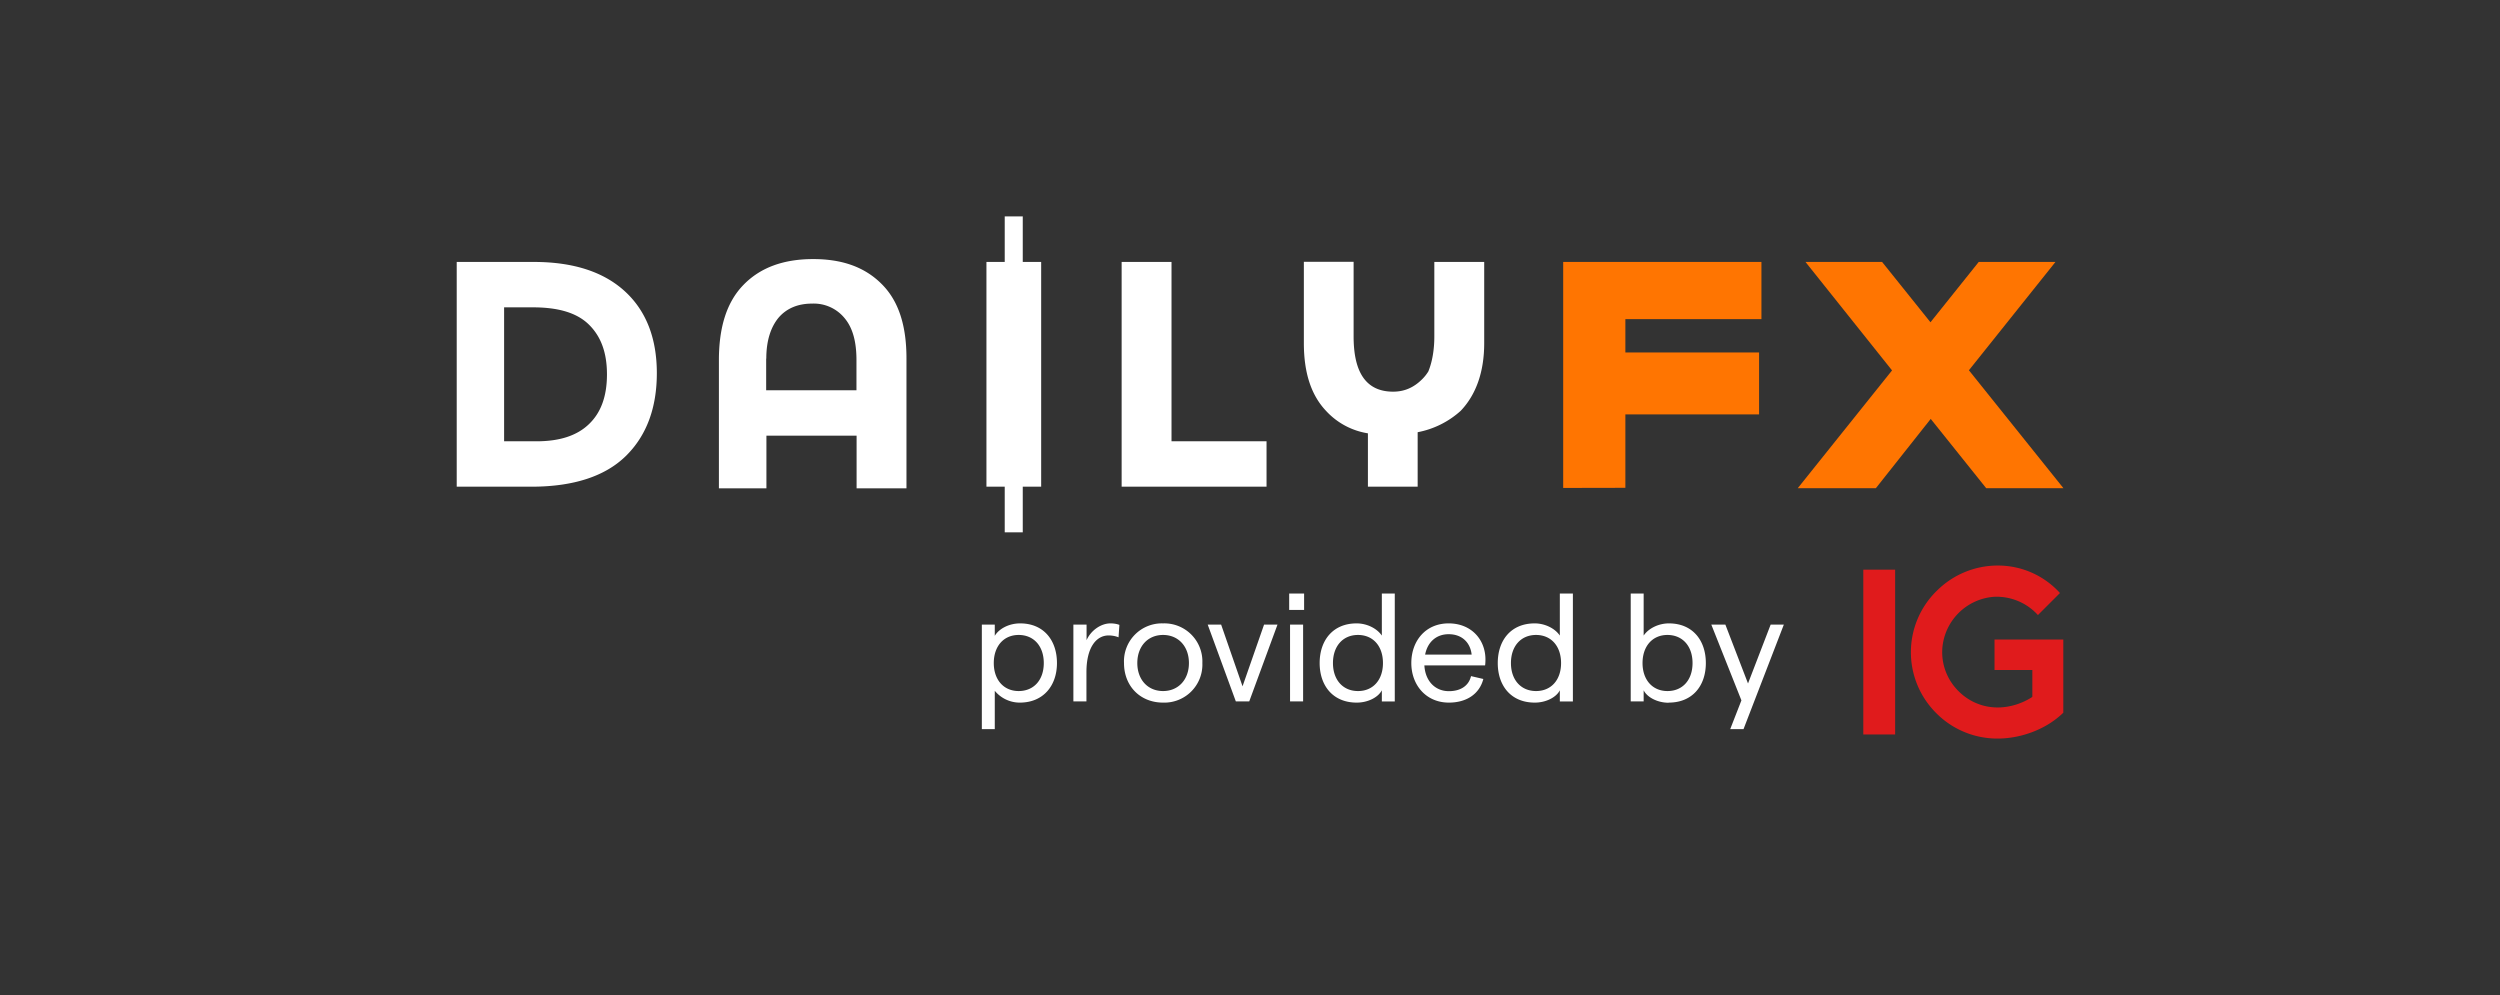
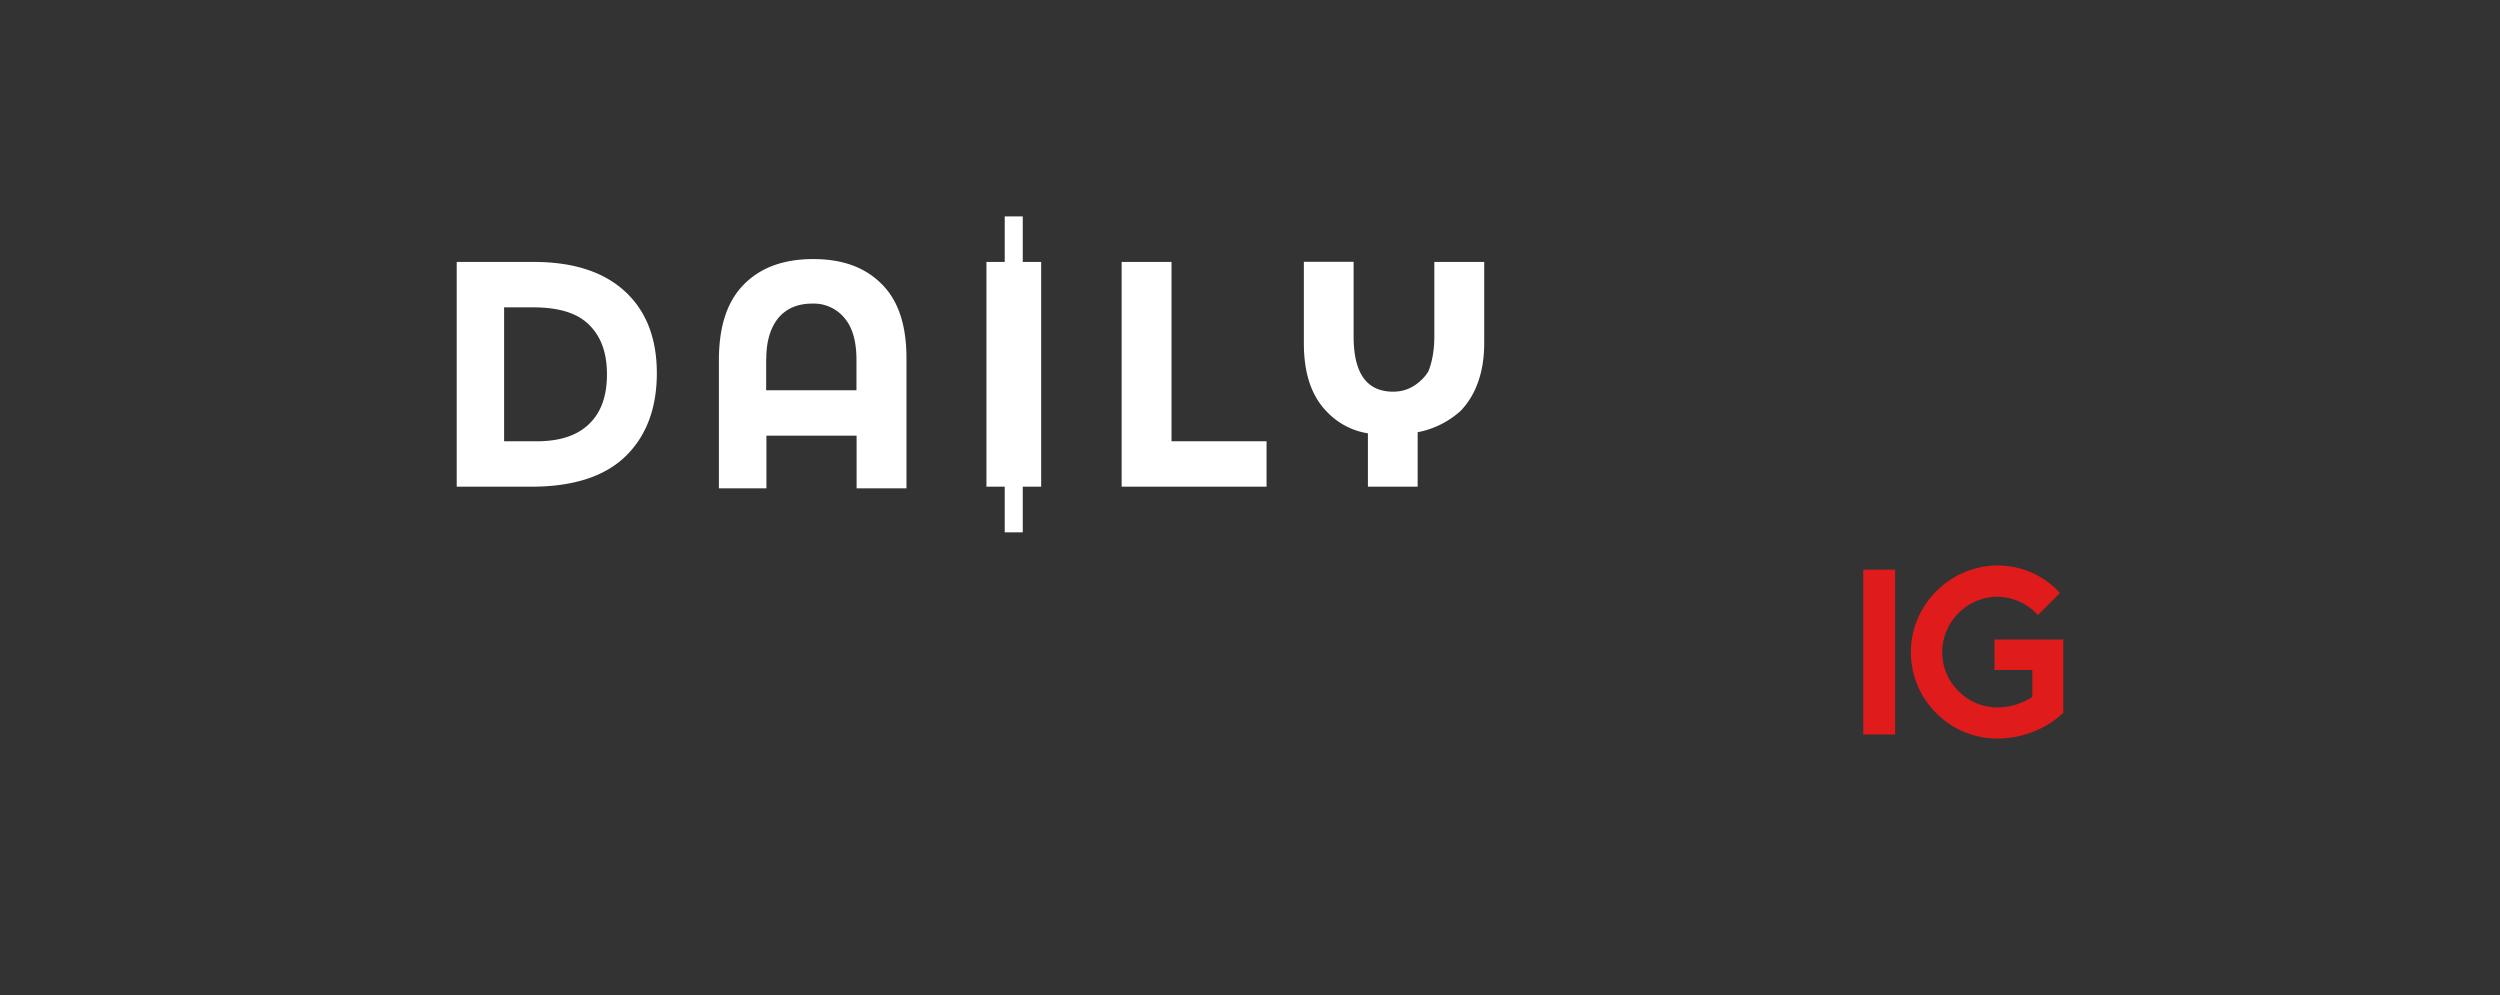
<svg xmlns="http://www.w3.org/2000/svg" width="201" height="80" viewBox="0 0 201 80">
  <rect x="0" y="0" width="201" height="80" fill="#333333" stroke="none" />
  <path d="M115.32 21.06v5.99c0 1.12-.18 2.07-.48 2.81a3.3 3.3 0 0 1-.5.63c-.67.67-1.43 1-2.33 1-2.13 0-3.18-1.48-3.18-4.44v-6h-4v6.54c0 2.35.57 4.16 1.78 5.44a5.8 5.8 0 0 0 3.37 1.81v4.29h4v-4.38a7.15 7.15 0 0 0 3.46-1.72c1.22-1.28 1.89-3.1 1.89-5.44v-6.53h-4ZM79.31 39.13h4.4V21.06h-4.4v18.07Z" fill="#fff" />
  <path d="M80.78 42.8h1.45V17.4h-1.45v25.4ZM47.33 34.12c.98-.92 1.47-2.25 1.47-4.02 0-1.76-.49-3.07-1.47-4.02-.98-.95-2.48-1.37-4.5-1.37h-2.3v10.77h2.6c1.82 0 3.22-.43 4.2-1.36Zm2.93-10.68c1.7 1.57 2.55 3.77 2.55 6.56 0 2.8-.83 5.03-2.49 6.66-1.66 1.63-4.2 2.47-7.6 2.47h-6V21.06h6.2c3.2 0 5.64.81 7.34 2.38ZM61.6 28.83v2.55h7.26v-2.42c0-1.44-.28-2.56-.93-3.35a3.2 3.2 0 0 0-2.64-1.2c-1.14 0-2.05.38-2.7 1.14-.63.77-.98 1.86-.98 3.28ZM57.8 39.26v-10.3c0-2.66.63-4.68 1.98-6.06 1.34-1.38 3.2-2.07 5.6-2.07 2.4 0 4.21.68 5.55 2.05 1.34 1.36 1.95 3.34 1.95 5.93v10.45h-4.01v-4.23h-7.25v4.23h-3.82ZM90.18 39.13V21.06h4.01v14.42h7.64v3.65H90.18Z" fill="#fff" />
-   <path d="M125.68 21.06h15.94v4.6h-10.94v2.68h10.75v4.98h-10.75v5.9l-5 .01V21.06ZM152.12 29.78l-6.96-8.72h6.16l3.89 4.85 3.88-4.85h6.17l-6.96 8.71 7.6 9.48h-6.21l-4.46-5.57-4.41 5.57h-6.28l7.58-9.47Z" fill="#FF7501" />
  <path d="M152.37 45.8v13.25h-2.56V45.8h2.56Zm8.24-.33h-.07a6.93 6.93 0 0 0-4.76 1.97 6.9 6.9 0 0 0-.2 9.8 6.91 6.91 0 0 0 5.03 2.14c1.96 0 3.98-.8 5.28-2.08v-5.88h-5.53v2.45h3.04v2.15l-.03.03c-.77.5-1.76.83-2.76.83-1.23 0-2.38-.5-3.23-1.4a4.4 4.4 0 0 1-1.22-3.3 4.5 4.5 0 0 1 4.2-4.2 4.5 4.5 0 0 1 3.49 1.47l1.77-1.77-.11-.12a6.72 6.72 0 0 0-4.9-2.09Z" fill="#E01B1C" />
-   <path d="M78.94 58.62h1.04v-3.08a2.6 2.6 0 0 0 2.01.95c1.9 0 2.99-1.37 2.99-3.18 0-1.82-1.06-3.19-2.96-3.19-.9 0-1.7.43-2.04 1v-.9h-1.04v8.4Zm2.96-3.06c-1.2 0-2-.9-2-2.25 0-1.36.8-2.26 2-2.26 1.22 0 2.02.9 2.02 2.26 0 1.36-.8 2.25-2.02 2.25Zm8.03-4.32.07-1c-.21-.08-.46-.12-.72-.12-.76 0-1.57.56-1.92 1.35v-1.25H86.3v6.17h1.05v-2.35c0-2 .8-2.95 1.78-2.95.27 0 .56.05.8.15Zm3.58 5.25a3.06 3.06 0 0 0 3.16-3.18 3.06 3.06 0 0 0-3.16-3.19 3.05 3.05 0 0 0-3.14 3.19c0 1.85 1.3 3.18 3.14 3.18Zm0-.93c-1.24 0-2.07-.93-2.07-2.25 0-1.33.83-2.26 2.07-2.26 1.24 0 2.08.93 2.08 2.26 0 1.32-.84 2.25-2.08 2.25Zm5.86.83h1.07l2.27-6.17h-1.08l-1.73 4.96-1.72-4.96H97.1l2.26 6.17Zm4.28-8.67v1.32h1.2v-1.32h-1.2Zm.07 8.67h1.05v-6.17h-1.05v6.17Zm5.36.1c.91 0 1.73-.43 2.02-.99v.9h1.04v-8.68h-1.04v3.38c-.4-.58-1.2-.98-2.03-.98-1.91 0-2.97 1.37-2.97 3.19 0 1.81 1.06 3.18 2.98 3.18Zm.1-.93c-1.21 0-2.01-.9-2.01-2.25 0-1.36.8-2.26 2.01-2.26 1.22 0 2.01.9 2.01 2.26 0 1.36-.8 2.25-2 2.25Zm10.25-2.54c0-1.59-1.13-2.9-2.96-2.9-1.87 0-3 1.43-3 3.19 0 1.75 1.17 3.18 3.02 3.18 1.43 0 2.46-.7 2.77-1.9l-.99-.23c-.18.77-.83 1.21-1.78 1.21-1.11 0-1.9-.82-1.97-2.07h4.88c.02-.1.03-.33.03-.48Zm-4.85-.39c.2-1.03.92-1.64 1.89-1.64 1.1 0 1.75.7 1.85 1.64h-3.74Zm8.82 3.86c.9 0 1.73-.43 2.01-.99v.9h1.05v-8.68h-1.05v3.38c-.39-.58-1.2-.98-2.02-.98-1.92 0-2.97 1.37-2.97 3.19 0 1.81 1.05 3.18 2.98 3.18Zm.1-.93c-1.22 0-2.02-.9-2.02-2.25 0-1.36.8-2.26 2.02-2.26 1.21 0 2.01.9 2.01 2.26 0 1.36-.8 2.25-2.01 2.25Zm10.66.93c1.93 0 2.99-1.37 2.99-3.18 0-1.82-1.06-3.19-2.97-3.19-.83 0-1.64.4-2.03.98v-3.38h-1.04v8.67h1.04v-.89c.28.56 1.1 1 2.01 1Zm-.1-.93c-1.2 0-2-.9-2-2.25 0-1.36.8-2.26 2-2.26 1.22 0 2.02.9 2.02 2.26 0 1.36-.8 2.25-2.01 2.25Zm8.3-5.34-1.82 4.73-1.82-4.73h-1.13l2.42 6.09-.9 2.31h1.07l3.24-8.4h-1.06Z" fill="#fff" />
</svg>